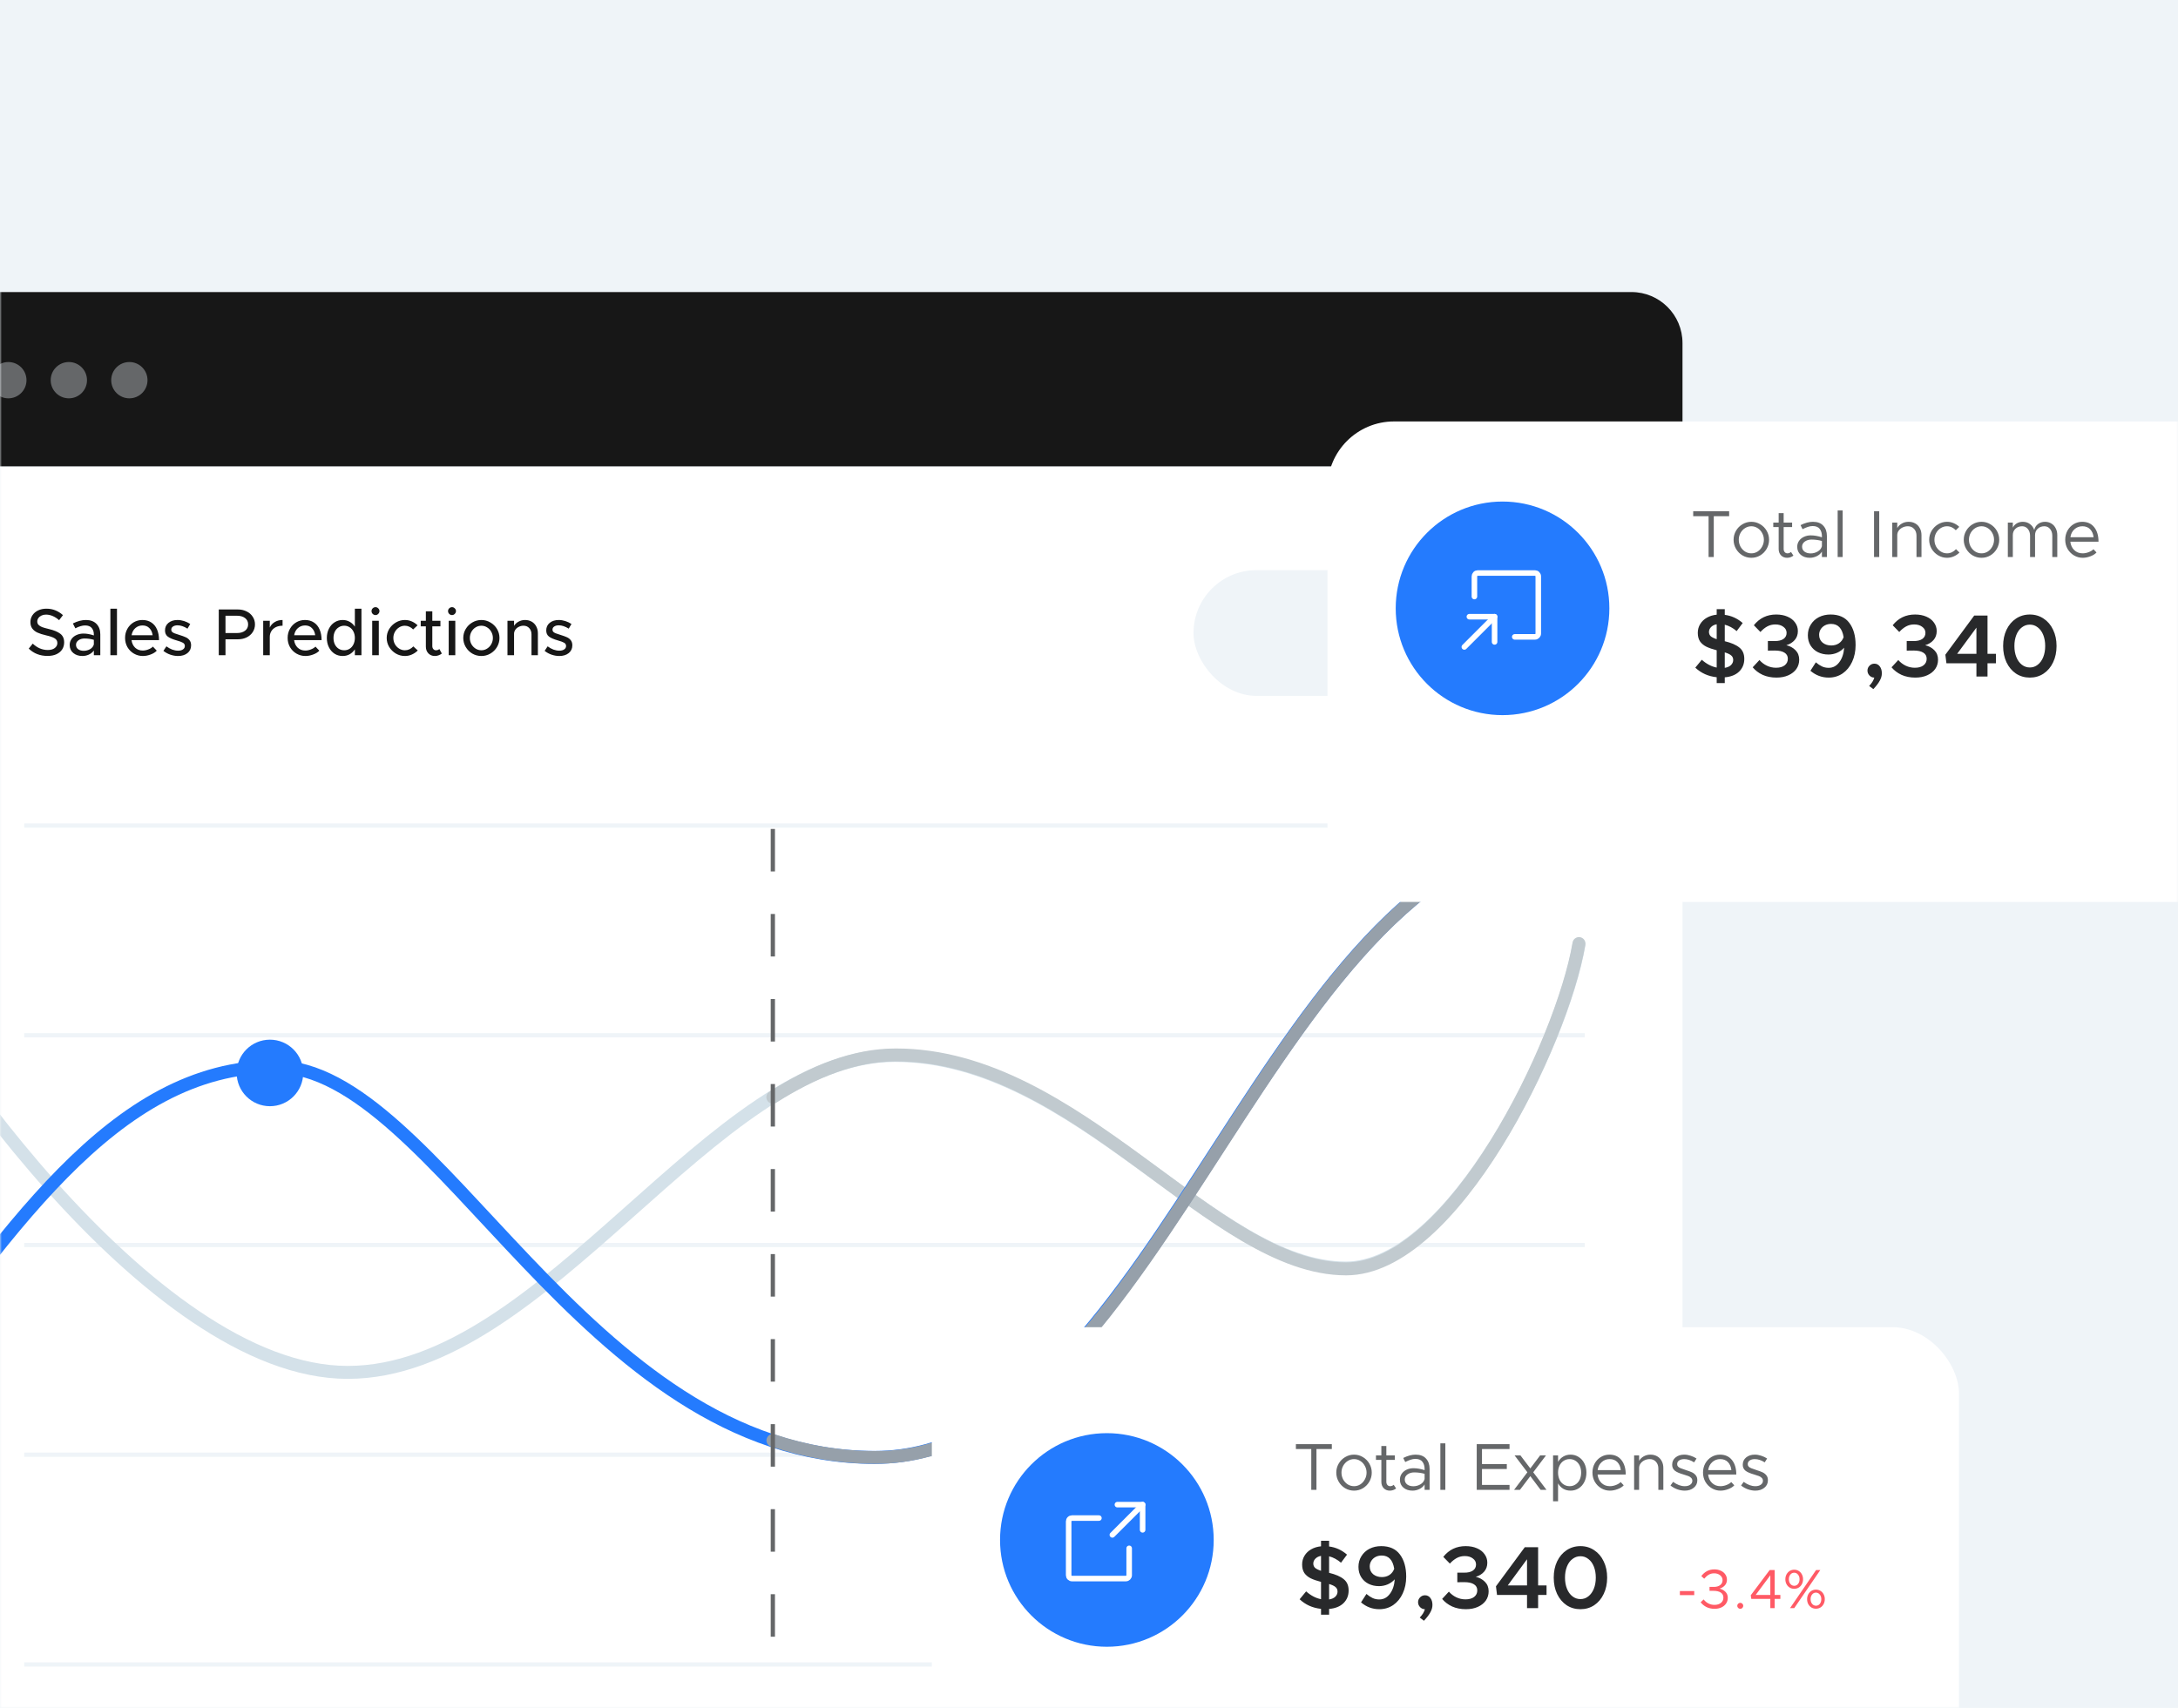
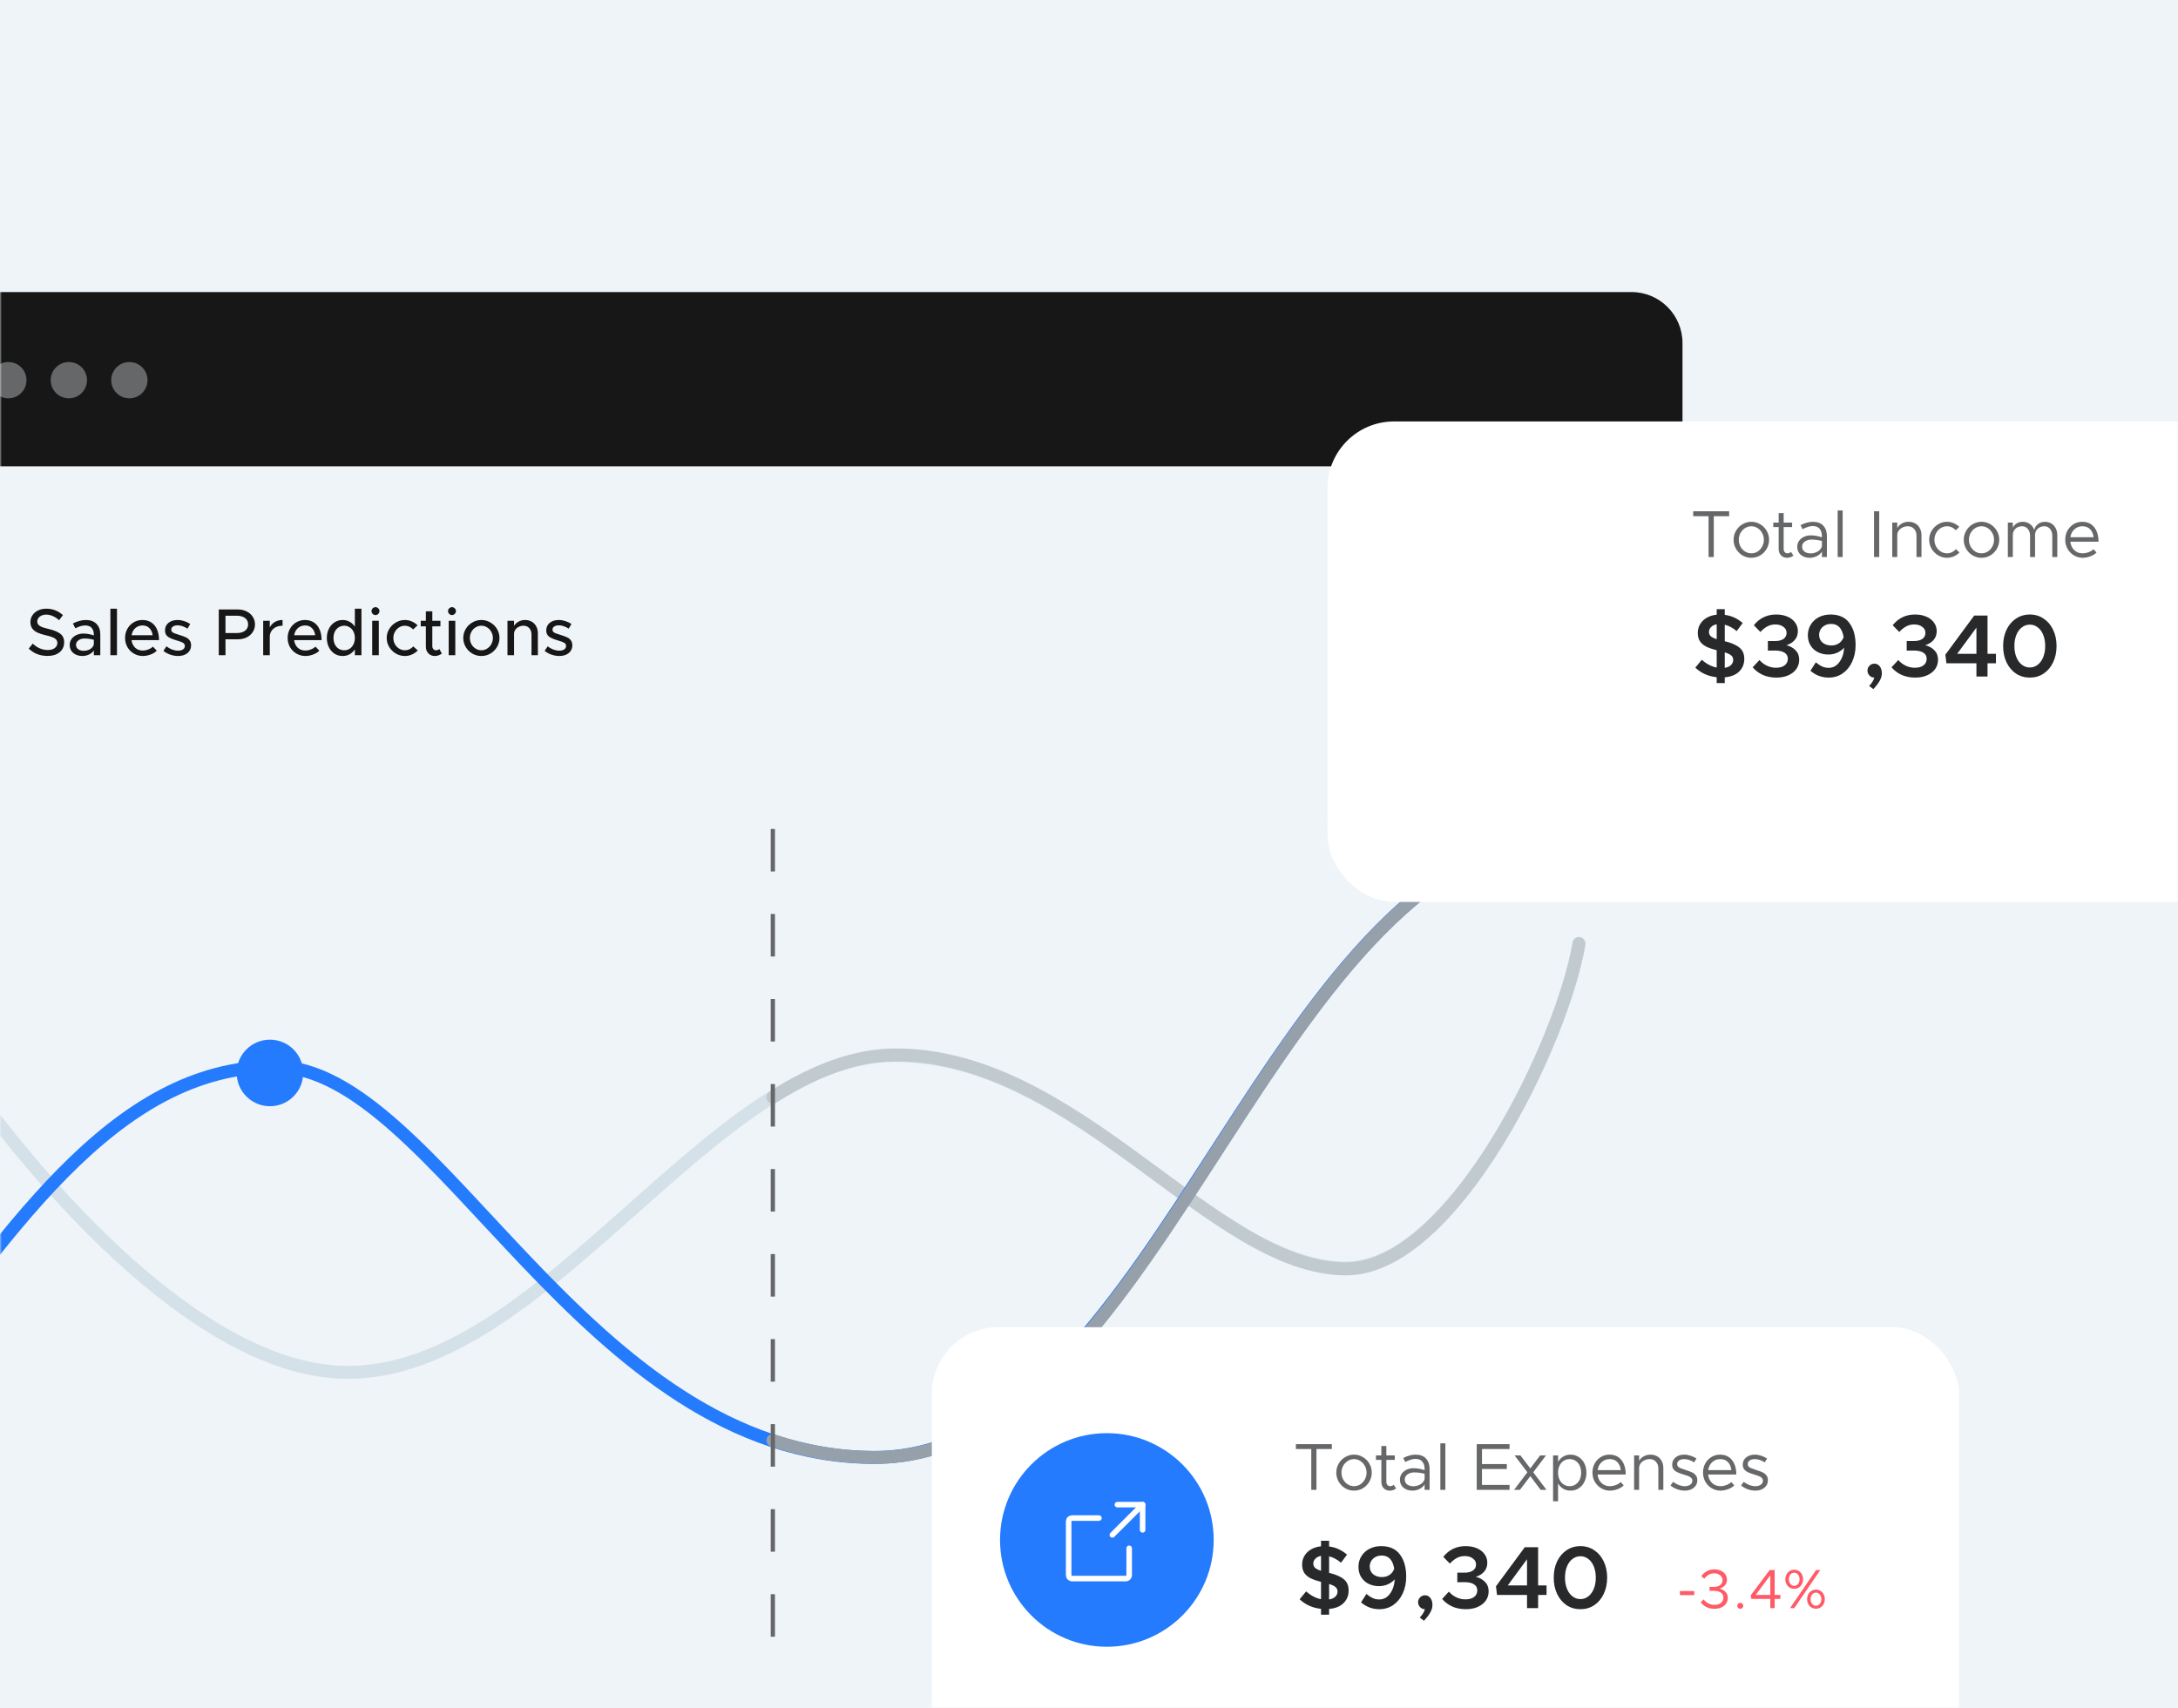
<svg xmlns="http://www.w3.org/2000/svg" width="589" height="462" viewBox="0 0 589 462" fill="none">
  <rect width="589" height="462" fill="#EFF4F8" />
  <mask id="mask0_2649_40917" style="mask-type:alpha" maskUnits="userSpaceOnUse" x="0" y="0" width="589" height="462">
    <rect width="589" height="462" fill="white" />
  </mask>
  <g mask="url(#mask0_2649_40917)">
-     <path d="M-21 126.229H455V562.532C455 573.963 445.733 583.229 434.302 583.229H-0.302C-11.733 583.229 -21 573.963 -21 562.532V126.229Z" fill="white" />
    <path d="M-21.052 92.799C-21.052 85.178 -14.874 79 -7.253 79H441.201C448.822 79 455 85.178 455 92.799V126.145H-21.052V92.799Z" fill="#171717" />
    <path fill-rule="evenodd" clip-rule="evenodd" d="M2.256 107.747C4.967 107.747 7.165 105.549 7.165 102.838C7.165 100.127 4.967 97.929 2.256 97.929C-0.455 97.929 -2.653 100.127 -2.653 102.838C-2.653 105.549 -0.455 107.747 2.256 107.747Z" fill="#656769" />
    <path fill-rule="evenodd" clip-rule="evenodd" d="M18.62 107.747C21.331 107.747 23.529 105.549 23.529 102.838C23.529 100.127 21.331 97.929 18.62 97.929C15.908 97.929 13.71 100.127 13.71 102.838C13.71 105.549 15.908 107.747 18.62 107.747Z" fill="#656769" />
    <path fill-rule="evenodd" clip-rule="evenodd" d="M34.983 107.747C37.695 107.747 39.892 105.549 39.892 102.838C39.892 100.127 37.695 97.929 34.983 97.929C32.272 97.929 30.074 100.127 30.074 102.838C30.074 105.549 32.272 107.747 34.983 107.747Z" fill="#656769" />
    <path d="M12.85 177.427C10.822 177.427 9.13 176.767 7.774 175.447L8.854 174.097C10.066 175.249 11.422 175.825 12.922 175.825C13.738 175.825 14.374 175.645 14.83 175.285C15.286 174.913 15.514 174.463 15.514 173.935C15.514 173.383 15.274 172.963 14.794 172.675C14.326 172.375 13.534 172.099 12.418 171.847C11.482 171.631 10.714 171.385 10.114 171.109C9.526 170.833 9.064 170.467 8.728 170.011C8.392 169.555 8.224 168.973 8.224 168.265C8.224 167.581 8.41 166.963 8.782 166.411C9.154 165.859 9.664 165.427 10.312 165.115C10.972 164.803 11.71 164.647 12.526 164.647C13.426 164.647 14.242 164.797 14.974 165.097C15.718 165.397 16.402 165.829 17.026 166.393L15.982 167.761C15.454 167.281 14.884 166.909 14.272 166.645C13.672 166.381 13.06 166.249 12.436 166.249C11.992 166.249 11.59 166.333 11.23 166.501C10.87 166.669 10.588 166.897 10.384 167.185C10.18 167.473 10.078 167.779 10.078 168.103C10.078 168.475 10.192 168.781 10.42 169.021C10.648 169.261 10.972 169.465 11.392 169.633C11.824 169.789 12.418 169.957 13.174 170.137C14.554 170.461 15.592 170.887 16.288 171.415C16.996 171.943 17.35 172.723 17.35 173.755C17.35 174.463 17.176 175.093 16.828 175.645C16.48 176.197 15.964 176.635 15.28 176.959C14.608 177.271 13.798 177.427 12.85 177.427ZM23.236 167.707C24.46 167.707 25.414 168.061 26.098 168.769C26.782 169.477 27.124 170.419 27.124 171.595V177.229H25.378V175.969C25.042 176.437 24.592 176.803 24.028 177.067C23.464 177.319 22.882 177.445 22.282 177.445C21.286 177.445 20.464 177.175 19.816 176.635C19.168 176.095 18.844 175.375 18.844 174.475C18.844 173.875 19.006 173.341 19.33 172.873C19.666 172.393 20.116 172.027 20.68 171.775C21.256 171.511 21.886 171.379 22.57 171.379C23.458 171.379 24.394 171.547 25.378 171.883V171.595C25.378 170.911 25.192 170.341 24.82 169.885C24.448 169.417 23.836 169.183 22.984 169.183C22.252 169.183 21.382 169.441 20.374 169.957L19.708 168.643C20.956 168.019 22.132 167.707 23.236 167.707ZM22.642 176.041C23.266 176.041 23.842 175.891 24.37 175.591C24.898 175.279 25.234 174.853 25.378 174.313V173.071C24.586 172.831 23.74 172.711 22.84 172.711C22.204 172.711 21.664 172.873 21.22 173.197C20.776 173.521 20.554 173.929 20.554 174.421C20.554 174.913 20.746 175.309 21.13 175.609C21.526 175.897 22.03 176.041 22.642 176.041ZM29.851 164.647H31.633V177.229H29.851V164.647ZM38.594 175.969C39.098 175.969 39.608 175.867 40.124 175.663C40.652 175.459 41.06 175.207 41.348 174.907L42.392 176.005C41.996 176.437 41.438 176.785 40.718 177.049C40.01 177.313 39.314 177.445 38.63 177.445C37.778 177.445 36.98 177.235 36.236 176.815C35.504 176.395 34.916 175.813 34.472 175.069C34.04 174.313 33.824 173.473 33.824 172.549C33.824 171.637 34.034 170.815 34.454 170.083C34.874 169.339 35.438 168.757 36.146 168.337C36.866 167.917 37.652 167.707 38.504 167.707C39.44 167.707 40.244 167.929 40.916 168.373C41.6 168.817 42.116 169.447 42.464 170.263C42.824 171.079 43.004 172.039 43.004 173.143H35.57C35.678 173.983 36.002 174.667 36.542 175.195C37.094 175.711 37.778 175.969 38.594 175.969ZM38.54 169.183C37.796 169.183 37.148 169.423 36.596 169.903C36.056 170.383 35.72 171.025 35.588 171.829H41.276C41.18 171.049 40.892 170.413 40.412 169.921C39.944 169.429 39.32 169.183 38.54 169.183ZM48.151 177.445C47.455 177.445 46.759 177.325 46.063 177.085C45.367 176.845 44.743 176.503 44.191 176.059L45.001 174.835C45.517 175.219 46.045 175.513 46.585 175.717C47.125 175.909 47.653 176.005 48.169 176.005C48.721 176.005 49.159 175.891 49.483 175.663C49.819 175.435 49.987 175.129 49.987 174.745C49.987 174.349 49.813 174.055 49.465 173.863C49.117 173.659 48.571 173.455 47.827 173.251C46.687 172.927 45.865 172.573 45.361 172.189C44.869 171.805 44.623 171.253 44.623 170.533C44.623 169.681 44.935 168.997 45.559 168.481C46.195 167.965 47.011 167.707 48.007 167.707C48.595 167.707 49.189 167.803 49.789 167.995C50.389 168.187 50.941 168.451 51.445 168.787L50.707 170.047C49.747 169.447 48.847 169.147 48.007 169.147C47.515 169.147 47.107 169.255 46.783 169.471C46.471 169.675 46.315 169.963 46.315 170.335C46.315 170.575 46.387 170.767 46.531 170.911C46.675 171.055 46.891 171.187 47.179 171.307C47.467 171.415 47.917 171.565 48.529 171.757C49.201 171.961 49.747 172.159 50.167 172.351C50.599 172.531 50.959 172.801 51.247 173.161C51.535 173.521 51.679 173.989 51.679 174.565C51.679 175.441 51.349 176.143 50.689 176.671C50.041 177.187 49.195 177.445 48.151 177.445ZM59.162 164.863H64.364C65.216 164.863 65.99 165.037 66.686 165.385C67.394 165.721 67.946 166.201 68.342 166.825C68.75 167.437 68.954 168.127 68.954 168.895C68.954 169.663 68.75 170.359 68.342 170.983C67.946 171.595 67.394 172.075 66.686 172.423C65.99 172.759 65.216 172.927 64.364 172.927H60.98V177.229H59.162V164.863ZM64.094 171.235C64.994 171.235 65.72 171.025 66.272 170.605C66.824 170.185 67.1 169.615 67.1 168.895C67.1 168.175 66.824 167.605 66.272 167.185C65.72 166.765 64.994 166.555 64.094 166.555H60.98V171.235H64.094ZM72.959 169.741C73.247 169.117 73.691 168.625 74.291 168.265C74.903 167.893 75.611 167.707 76.415 167.707V169.255C75.743 169.255 75.143 169.381 74.615 169.633C74.087 169.885 73.679 170.245 73.391 170.713C73.103 171.169 72.959 171.691 72.959 172.279V177.229H71.177V167.923H72.959V169.741ZM82.557 175.969C83.061 175.969 83.571 175.867 84.087 175.663C84.615 175.459 85.023 175.207 85.311 174.907L86.355 176.005C85.959 176.437 85.401 176.785 84.681 177.049C83.973 177.313 83.277 177.445 82.593 177.445C81.741 177.445 80.943 177.235 80.199 176.815C79.467 176.395 78.879 175.813 78.435 175.069C78.003 174.313 77.787 173.473 77.787 172.549C77.787 171.637 77.997 170.815 78.417 170.083C78.837 169.339 79.401 168.757 80.109 168.337C80.829 167.917 81.615 167.707 82.467 167.707C83.403 167.707 84.207 167.929 84.879 168.373C85.563 168.817 86.079 169.447 86.427 170.263C86.787 171.079 86.967 172.039 86.967 173.143H79.533C79.641 173.983 79.965 174.667 80.505 175.195C81.057 175.711 81.741 175.969 82.557 175.969ZM82.503 169.183C81.759 169.183 81.111 169.423 80.559 169.903C80.019 170.383 79.683 171.025 79.551 171.829H85.239C85.143 171.049 84.855 170.413 84.375 169.921C83.907 169.429 83.283 169.183 82.503 169.183ZM97.748 164.647V177.229H95.966V175.645C95.594 176.209 95.126 176.653 94.562 176.977C93.998 177.289 93.368 177.445 92.672 177.445C91.856 177.445 91.124 177.241 90.476 176.833C89.828 176.413 89.318 175.831 88.946 175.087C88.574 174.343 88.388 173.503 88.388 172.567C88.388 171.631 88.574 170.797 88.946 170.065C89.318 169.321 89.828 168.745 90.476 168.337C91.124 167.917 91.856 167.707 92.672 167.707C93.368 167.707 93.998 167.869 94.562 168.193C95.126 168.505 95.594 168.943 95.966 169.507V164.647H97.748ZM93.086 175.897C93.638 175.897 94.13 175.759 94.562 175.483C95.006 175.195 95.348 174.799 95.588 174.295C95.84 173.779 95.966 173.203 95.966 172.567C95.966 171.931 95.84 171.361 95.588 170.857C95.348 170.353 95.006 169.963 94.562 169.687C94.13 169.399 93.638 169.255 93.086 169.255C92.534 169.255 92.036 169.399 91.592 169.687C91.148 169.963 90.8 170.353 90.548 170.857C90.308 171.361 90.188 171.931 90.188 172.567C90.188 173.203 90.308 173.779 90.548 174.295C90.8 174.799 91.148 175.195 91.592 175.483C92.036 175.759 92.534 175.897 93.086 175.897ZM100.655 167.923H102.437V177.229H100.655V167.923ZM101.555 166.375C101.255 166.375 100.997 166.267 100.781 166.051C100.577 165.835 100.475 165.583 100.475 165.295C100.475 165.007 100.577 164.761 100.781 164.557C100.997 164.341 101.255 164.233 101.555 164.233C101.843 164.233 102.089 164.341 102.293 164.557C102.509 164.761 102.617 165.007 102.617 165.295C102.617 165.583 102.509 165.835 102.293 166.051C102.089 166.267 101.843 166.375 101.555 166.375ZM109.489 177.445C108.613 177.445 107.797 177.223 107.041 176.779C106.297 176.335 105.697 175.741 105.241 174.997C104.797 174.241 104.575 173.431 104.575 172.567C104.575 171.703 104.797 170.899 105.241 170.155C105.697 169.411 106.303 168.817 107.059 168.373C107.815 167.929 108.625 167.707 109.489 167.707C110.149 167.707 110.767 167.833 111.343 168.085C111.931 168.337 112.459 168.691 112.927 169.147L111.721 170.263C111.433 169.951 111.091 169.705 110.695 169.525C110.311 169.345 109.909 169.255 109.489 169.255C108.937 169.255 108.421 169.405 107.941 169.705C107.461 170.005 107.077 170.413 106.789 170.929C106.513 171.433 106.375 171.979 106.375 172.567C106.375 173.167 106.513 173.725 106.789 174.241C107.077 174.745 107.461 175.147 107.941 175.447C108.421 175.747 108.937 175.897 109.489 175.897C109.921 175.897 110.335 175.807 110.731 175.627C111.127 175.435 111.475 175.177 111.775 174.853L112.981 175.951C112.513 176.419 111.979 176.785 111.379 177.049C110.791 177.313 110.161 177.445 109.489 177.445ZM119.485 176.779C119.233 176.983 118.939 177.145 118.603 177.265C118.279 177.385 117.949 177.445 117.613 177.445C116.893 177.445 116.305 177.211 115.849 176.743C115.393 176.263 115.165 175.651 115.165 174.907V169.435H113.779V167.923H115.165V165.367H116.911V167.923H119.107V169.435H116.911V174.781C116.911 175.105 117.007 175.375 117.199 175.591C117.391 175.795 117.619 175.897 117.883 175.897C118.075 175.897 118.255 175.867 118.423 175.807C118.591 175.735 118.723 175.651 118.819 175.555L119.485 176.779ZM121.345 167.923H123.127V177.229H121.345V167.923ZM122.245 166.375C121.945 166.375 121.687 166.267 121.471 166.051C121.267 165.835 121.165 165.583 121.165 165.295C121.165 165.007 121.267 164.761 121.471 164.557C121.687 164.341 121.945 164.233 122.245 164.233C122.533 164.233 122.779 164.341 122.983 164.557C123.199 164.761 123.307 165.007 123.307 165.295C123.307 165.583 123.199 165.835 122.983 166.051C122.779 166.267 122.533 166.375 122.245 166.375ZM130.178 177.445C129.302 177.445 128.486 177.229 127.73 176.797C126.986 176.353 126.392 175.759 125.948 175.015C125.504 174.259 125.282 173.443 125.282 172.567C125.282 171.691 125.504 170.881 125.948 170.137C126.392 169.393 126.986 168.805 127.73 168.373C128.486 167.929 129.302 167.707 130.178 167.707C131.054 167.707 131.864 167.929 132.608 168.373C133.364 168.805 133.964 169.393 134.408 170.137C134.852 170.881 135.074 171.691 135.074 172.567C135.074 173.443 134.852 174.259 134.408 175.015C133.964 175.759 133.364 176.353 132.608 176.797C131.864 177.229 131.054 177.445 130.178 177.445ZM130.178 175.897C130.742 175.897 131.258 175.747 131.726 175.447C132.206 175.147 132.584 174.745 132.86 174.241C133.148 173.725 133.292 173.167 133.292 172.567C133.292 171.967 133.148 171.415 132.86 170.911C132.584 170.395 132.206 169.993 131.726 169.705C131.258 169.405 130.742 169.255 130.178 169.255C129.614 169.255 129.092 169.405 128.612 169.705C128.144 169.993 127.766 170.395 127.478 170.911C127.202 171.415 127.064 171.967 127.064 172.567C127.064 173.167 127.202 173.725 127.478 174.241C127.766 174.745 128.144 175.147 128.612 175.447C129.092 175.747 129.614 175.897 130.178 175.897ZM141.987 167.707C142.659 167.707 143.259 167.857 143.787 168.157C144.315 168.457 144.723 168.883 145.011 169.435C145.311 169.975 145.461 170.599 145.461 171.307V177.229H143.733V171.613C143.733 170.917 143.535 170.353 143.139 169.921C142.743 169.477 142.227 169.255 141.591 169.255C141.123 169.255 140.691 169.357 140.295 169.561C139.899 169.753 139.587 170.017 139.359 170.353C139.131 170.689 139.017 171.055 139.017 171.451V177.229H137.235V167.923H139.017V169.291C139.293 168.823 139.695 168.445 140.223 168.157C140.763 167.857 141.351 167.707 141.987 167.707ZM151.247 177.445C150.551 177.445 149.855 177.325 149.159 177.085C148.463 176.845 147.839 176.503 147.287 176.059L148.097 174.835C148.613 175.219 149.141 175.513 149.681 175.717C150.221 175.909 150.749 176.005 151.265 176.005C151.817 176.005 152.255 175.891 152.579 175.663C152.915 175.435 153.083 175.129 153.083 174.745C153.083 174.349 152.909 174.055 152.561 173.863C152.213 173.659 151.667 173.455 150.923 173.251C149.783 172.927 148.961 172.573 148.457 172.189C147.965 171.805 147.719 171.253 147.719 170.533C147.719 169.681 148.031 168.997 148.655 168.481C149.291 167.965 150.107 167.707 151.103 167.707C151.691 167.707 152.285 167.803 152.885 167.995C153.485 168.187 154.037 168.451 154.541 168.787L153.803 170.047C152.843 169.447 151.943 169.147 151.103 169.147C150.611 169.147 150.203 169.255 149.879 169.471C149.567 169.675 149.411 169.963 149.411 170.335C149.411 170.575 149.483 170.767 149.627 170.911C149.771 171.055 149.987 171.187 150.275 171.307C150.563 171.415 151.013 171.565 151.625 171.757C152.297 171.961 152.843 172.159 153.263 172.351C153.695 172.531 154.055 172.801 154.343 173.161C154.631 173.521 154.775 173.989 154.775 174.565C154.775 175.441 154.445 176.143 153.785 176.671C153.137 177.187 152.291 177.445 151.247 177.445Z" fill="#171717" />
    <rect x="322.763" y="154.229" width="104" height="34" rx="17" fill="#EFF4F8" />
    <path d="M6.546 223.311H428.553" stroke="#EFF4F8" stroke-width="1.15" />
    <path d="M6.546 280.041H428.553" stroke="#EFF4F8" stroke-width="1.15" />
-     <path d="M6.546 336.77H428.553" stroke="#EFF4F8" stroke-width="1.15" />
    <path d="M6.546 393.5H428.553" stroke="#EFF4F8" stroke-width="1.15" />
    <path d="M6.546 450.229H428.553" stroke="#EFF4F8" stroke-width="1.15" />
    <path d="M-36 248.229C-23.148 277.525 40.44 371.229 94.031 371.229C147.622 371.229 192.58 285.495 242.012 285.495C291.443 285.495 327.868 343 363.953 343C392.821 343 422.386 282.407 427 255.553" stroke="#D4E1E9" stroke-width="3.5" stroke-linecap="round" />
    <path d="M427 255.229C422.392 282.253 392.866 343.229 364.036 343.229C327.999 343.229 291.622 285.361 242.256 285.361C230.99 285.361 219.956 289.854 209 296.79" stroke="#C1CACF" stroke-width="3.5" stroke-linecap="round" />
    <path d="M-35 383.652C1.615 333.625 30.553 288.536 74.447 288.536C118.34 288.536 157.969 394.229 236.518 394.229C315.068 394.229 343.572 225.23 427 225.229" stroke="#247BFE" stroke-width="3.5" stroke-linecap="round" />
    <path d="M427 225.229C343.709 225.23 315.251 394.229 236.831 394.229C226.968 394.229 217.72 392.558 209 389.634" stroke="#96A0AA" stroke-width="3.45" stroke-linecap="round" />
    <circle cx="73" cy="290.229" r="9" fill="#247BFE" />
    <path d="M209 224.229L209 450.229" stroke="#656769" stroke-width="1.15" stroke-dasharray="11.5 11.5" />
    <g filter="url(#filter0_d_2649_40917)">
      <rect x="353" y="99" width="277.778" height="129.976" rx="18" fill="white" />
    </g>
    <path d="M471.712 178.224C471.712 179.6 471.248 180.744 470.32 181.656C469.392 182.552 468.096 183.072 466.432 183.216V184.776H464.248V183.192C461.976 182.952 460.048 182.088 458.464 180.6L460.216 178.464C461.496 179.6 462.84 180.304 464.248 180.576V175.896C463.128 175.608 462.2 175.288 461.464 174.936C460.728 174.568 460.152 174.088 459.736 173.496C459.336 172.888 459.136 172.12 459.136 171.192C459.136 170.312 459.352 169.52 459.784 168.816C460.216 168.096 460.816 167.52 461.584 167.088C462.368 166.64 463.256 166.368 464.248 166.272V164.784H466.432V166.32C468.224 166.544 469.84 167.28 471.28 168.528L469.648 170.712C468.64 169.848 467.568 169.272 466.432 168.984V173.448C468.176 173.864 469.488 174.432 470.368 175.152C471.264 175.856 471.712 176.88 471.712 178.224ZM462.16 170.928C462.16 171.408 462.32 171.8 462.64 172.104C462.976 172.392 463.512 172.656 464.248 172.896V168.864C463.624 168.976 463.12 169.224 462.736 169.608C462.352 169.992 462.16 170.432 462.16 170.928ZM466.432 180.648C467.152 180.536 467.712 180.288 468.112 179.904C468.512 179.504 468.712 179.04 468.712 178.512C468.712 178 468.528 177.592 468.16 177.288C467.808 176.984 467.232 176.712 466.432 176.472V180.648ZM480.417 183.288C479.025 183.288 477.777 183.04 476.673 182.544C475.585 182.032 474.689 181.352 473.985 180.504L475.809 178.536C476.385 179.192 477.057 179.704 477.825 180.072C478.593 180.44 479.417 180.624 480.297 180.624C481.289 180.624 482.065 180.408 482.625 179.976C483.201 179.528 483.489 178.936 483.489 178.2C483.489 177.464 483.185 176.912 482.577 176.544C481.985 176.16 481.105 175.968 479.937 175.968L478.089 175.992V173.4H479.937C480.929 173.416 481.713 173.232 482.289 172.848C482.865 172.448 483.153 171.896 483.153 171.192C483.153 170.52 482.865 169.976 482.289 169.56C481.729 169.128 481.001 168.912 480.105 168.912C479.321 168.912 478.601 169.088 477.945 169.44C477.289 169.792 476.665 170.296 476.073 170.952L474.297 169.128C475.833 167.192 477.849 166.224 480.345 166.224C481.497 166.224 482.513 166.416 483.393 166.8C484.289 167.184 484.977 167.72 485.457 168.408C485.953 169.08 486.201 169.848 486.201 170.712C486.201 171.672 485.913 172.48 485.337 173.136C484.761 173.792 484.009 174.256 483.081 174.528C484.057 174.752 484.881 175.2 485.553 175.872C486.225 176.544 486.561 177.4 486.561 178.44C486.561 179.384 486.305 180.224 485.793 180.96C485.281 181.68 484.561 182.248 483.633 182.664C482.705 183.08 481.633 183.288 480.417 183.288ZM495.044 166.224C497.3 166.224 498.988 166.976 500.108 168.48C501.244 169.984 501.812 171.984 501.812 174.48C501.812 176.16 501.5 177.672 500.876 179.016C500.268 180.344 499.412 181.392 498.308 182.16C497.204 182.912 495.948 183.288 494.54 183.288C492.684 183.288 491.036 182.672 489.596 181.44L491.06 179.16C491.62 179.64 492.172 180.008 492.716 180.264C493.26 180.52 493.868 180.648 494.54 180.648C495.692 180.648 496.644 180.144 497.396 179.136C498.164 178.128 498.604 176.816 498.716 175.2C498.204 175.776 497.572 176.232 496.82 176.568C496.068 176.888 495.276 177.048 494.444 177.048C493.42 177.048 492.484 176.84 491.636 176.424C490.804 176.008 490.14 175.408 489.644 174.624C489.148 173.824 488.9 172.896 488.9 171.84C488.9 170.768 489.164 169.808 489.692 168.96C490.22 168.096 490.948 167.424 491.876 166.944C492.82 166.464 493.876 166.224 495.044 166.224ZM495.236 174.6C496.036 174.6 496.732 174.4 497.324 174C497.916 173.584 498.332 173.032 498.572 172.344C498.188 169.96 497.06 168.768 495.188 168.768C494.548 168.768 493.98 168.904 493.484 169.176C492.988 169.448 492.604 169.816 492.332 170.28C492.076 170.728 491.948 171.208 491.948 171.72C491.948 172.6 492.26 173.304 492.884 173.832C493.524 174.344 494.308 174.6 495.236 174.6ZM505.478 185.544C506.198 184.808 506.662 184.056 506.87 183.288C506.374 183.288 505.942 183.104 505.574 182.736C505.206 182.352 505.022 181.904 505.022 181.392C505.022 180.88 505.206 180.44 505.574 180.072C505.942 179.704 506.382 179.52 506.894 179.52C507.502 179.52 507.99 179.768 508.358 180.264C508.726 180.744 508.91 181.368 508.91 182.136C508.91 182.792 508.726 183.448 508.358 184.104C508.006 184.776 507.422 185.544 506.606 186.408L505.478 185.544ZM517.963 183.288C516.571 183.288 515.323 183.04 514.219 182.544C513.131 182.032 512.235 181.352 511.531 180.504L513.355 178.536C513.931 179.192 514.603 179.704 515.371 180.072C516.139 180.44 516.963 180.624 517.843 180.624C518.835 180.624 519.611 180.408 520.171 179.976C520.747 179.528 521.035 178.936 521.035 178.2C521.035 177.464 520.731 176.912 520.123 176.544C519.531 176.16 518.651 175.968 517.483 175.968L515.635 175.992V173.4H517.483C518.475 173.416 519.259 173.232 519.835 172.848C520.411 172.448 520.699 171.896 520.699 171.192C520.699 170.52 520.411 169.976 519.835 169.56C519.275 169.128 518.547 168.912 517.651 168.912C516.867 168.912 516.147 169.088 515.491 169.44C514.835 169.792 514.211 170.296 513.619 170.952L511.843 169.128C513.379 167.192 515.395 166.224 517.891 166.224C519.043 166.224 520.059 166.416 520.939 166.8C521.835 167.184 522.523 167.72 523.003 168.408C523.499 169.08 523.747 169.848 523.747 170.712C523.747 171.672 523.459 172.48 522.883 173.136C522.307 173.792 521.555 174.256 520.627 174.528C521.603 174.752 522.427 175.2 523.099 175.872C523.771 176.544 524.107 177.4 524.107 178.44C524.107 179.384 523.851 180.224 523.339 180.96C522.827 181.68 522.107 182.248 521.179 182.664C520.251 183.08 519.179 183.288 517.963 183.288ZM534.487 179.424H526.375L526.087 177.096L533.887 166.512H537.487V176.856H539.767V179.424H537.487V183H534.487V179.424ZM534.487 176.856V169.776L529.279 176.856H534.487ZM548.933 183.288C547.541 183.288 546.293 182.928 545.189 182.208C544.101 181.472 543.245 180.456 542.621 179.16C542.013 177.864 541.709 176.392 541.709 174.744C541.709 173.096 542.013 171.632 542.621 170.352C543.245 169.056 544.101 168.048 545.189 167.328C546.293 166.592 547.541 166.224 548.933 166.224C550.325 166.224 551.565 166.592 552.653 167.328C553.757 168.048 554.613 169.056 555.221 170.352C555.845 171.632 556.157 173.096 556.157 174.744C556.157 176.392 555.845 177.864 555.221 179.16C554.613 180.456 553.757 181.472 552.653 182.208C551.565 182.928 550.325 183.288 548.933 183.288ZM548.933 180.552C549.733 180.552 550.445 180.304 551.069 179.808C551.709 179.312 552.205 178.624 552.557 177.744C552.909 176.864 553.085 175.864 553.085 174.744C553.085 173.624 552.909 172.624 552.557 171.744C552.205 170.864 551.709 170.184 551.069 169.704C550.445 169.208 549.733 168.96 548.933 168.96C548.133 168.96 547.413 169.208 546.773 169.704C546.133 170.184 545.637 170.864 545.285 171.744C544.933 172.624 544.757 173.624 544.757 174.744C544.757 175.864 544.933 176.864 545.285 177.744C545.637 178.624 546.133 179.312 546.773 179.808C547.413 180.304 548.133 180.552 548.933 180.552Z" fill="#28292B" />
    <path d="M462.053 139.633H457.895V138.301H467.615V139.633H463.457V150.667H462.053V139.633ZM473.624 150.883C472.76 150.883 471.956 150.667 471.212 150.235C470.48 149.791 469.898 149.197 469.466 148.453C469.034 147.697 468.818 146.881 468.818 146.005C468.818 145.129 469.034 144.319 469.466 143.575C469.898 142.831 470.48 142.243 471.212 141.811C471.956 141.367 472.76 141.145 473.624 141.145C474.488 141.145 475.286 141.367 476.018 141.811C476.75 142.243 477.332 142.831 477.764 143.575C478.196 144.319 478.412 145.129 478.412 146.005C478.412 146.881 478.196 147.697 477.764 148.453C477.332 149.197 476.75 149.791 476.018 150.235C475.286 150.667 474.488 150.883 473.624 150.883ZM473.624 149.677C474.236 149.677 474.8 149.515 475.316 149.191C475.832 148.855 476.24 148.405 476.54 147.841C476.852 147.277 477.008 146.665 477.008 146.005C477.008 145.345 476.852 144.739 476.54 144.187C476.24 143.623 475.832 143.179 475.316 142.855C474.8 142.519 474.236 142.351 473.624 142.351C473.012 142.351 472.442 142.519 471.914 142.855C471.398 143.179 470.984 143.623 470.672 144.187C470.372 144.739 470.222 145.345 470.222 146.005C470.222 146.665 470.372 147.277 470.672 147.841C470.984 148.405 471.398 148.855 471.914 149.191C472.442 149.515 473.012 149.677 473.624 149.677ZM485.003 150.289C484.499 150.685 483.923 150.883 483.275 150.883C482.615 150.883 482.069 150.661 481.637 150.217C481.217 149.773 481.007 149.203 481.007 148.507V142.567H479.549V141.361H481.007V138.805H482.357V141.361H484.643V142.567H482.357V148.507C482.357 148.843 482.453 149.125 482.645 149.353C482.849 149.569 483.089 149.677 483.365 149.677C483.569 149.677 483.755 149.641 483.923 149.569C484.091 149.497 484.229 149.407 484.337 149.299L485.003 150.289ZM490.272 141.145C491.508 141.145 492.444 141.499 493.08 142.207C493.728 142.903 494.052 143.833 494.052 144.997V150.667H492.702V149.209C492.378 149.737 491.91 150.151 491.298 150.451C490.698 150.739 490.074 150.883 489.426 150.883C488.43 150.883 487.614 150.613 486.978 150.073C486.342 149.533 486.024 148.813 486.024 147.913C486.024 147.313 486.186 146.779 486.51 146.311C486.846 145.831 487.29 145.465 487.842 145.213C488.406 144.949 489.018 144.817 489.678 144.817C490.614 144.817 491.622 144.991 492.702 145.339V144.997C492.702 144.241 492.51 143.605 492.126 143.089C491.742 142.561 491.094 142.297 490.182 142.297C489.762 142.297 489.33 142.375 488.886 142.531C488.454 142.675 487.98 142.879 487.464 143.143L486.924 142.045C488.124 141.445 489.24 141.145 490.272 141.145ZM489.66 149.695C490.332 149.695 490.962 149.527 491.55 149.191C492.15 148.843 492.534 148.363 492.702 147.751V146.329C491.79 146.077 490.854 145.951 489.894 145.951C489.186 145.951 488.58 146.131 488.076 146.491C487.584 146.851 487.338 147.307 487.338 147.859C487.338 148.423 487.554 148.873 487.986 149.209C488.43 149.533 488.988 149.695 489.66 149.695ZM496.962 138.085H498.312V150.667H496.962V138.085ZM506.797 138.301H508.201V150.667H506.797V138.301ZM516.138 141.145C516.822 141.145 517.428 141.295 517.956 141.595C518.484 141.895 518.892 142.321 519.18 142.873C519.48 143.413 519.63 144.037 519.63 144.745V150.667H518.28V144.925C518.28 144.157 518.064 143.539 517.632 143.071C517.2 142.591 516.642 142.351 515.958 142.351C515.442 142.351 514.962 142.459 514.518 142.675C514.074 142.891 513.72 143.185 513.456 143.557C513.204 143.917 513.078 144.313 513.078 144.745V150.667H511.728V141.361H513.078V142.837C513.354 142.333 513.768 141.925 514.32 141.613C514.872 141.301 515.478 141.145 516.138 141.145ZM526.534 150.883C525.682 150.883 524.884 150.661 524.14 150.217C523.396 149.773 522.802 149.179 522.358 148.435C521.926 147.679 521.71 146.869 521.71 146.005C521.71 145.141 521.926 144.337 522.358 143.593C522.802 142.849 523.396 142.255 524.14 141.811C524.884 141.367 525.682 141.145 526.534 141.145C527.158 141.145 527.752 141.265 528.316 141.505C528.892 141.745 529.402 142.081 529.846 142.513L528.91 143.431C528.598 143.095 528.238 142.831 527.83 142.639C527.422 142.447 526.99 142.351 526.534 142.351C525.922 142.351 525.352 142.519 524.824 142.855C524.308 143.179 523.894 143.623 523.582 144.187C523.282 144.751 523.132 145.357 523.132 146.005C523.132 146.665 523.282 147.277 523.582 147.841C523.894 148.393 524.308 148.837 524.824 149.173C525.352 149.509 525.922 149.677 526.534 149.677C526.99 149.677 527.428 149.581 527.848 149.389C528.268 149.185 528.64 148.903 528.964 148.543L529.9 149.461C529.456 149.905 528.94 150.253 528.352 150.505C527.776 150.757 527.17 150.883 526.534 150.883ZM535.868 150.883C535.004 150.883 534.2 150.667 533.456 150.235C532.724 149.791 532.142 149.197 531.71 148.453C531.278 147.697 531.062 146.881 531.062 146.005C531.062 145.129 531.278 144.319 531.71 143.575C532.142 142.831 532.724 142.243 533.456 141.811C534.2 141.367 535.004 141.145 535.868 141.145C536.732 141.145 537.53 141.367 538.262 141.811C538.994 142.243 539.576 142.831 540.008 143.575C540.44 144.319 540.656 145.129 540.656 146.005C540.656 146.881 540.44 147.697 540.008 148.453C539.576 149.197 538.994 149.791 538.262 150.235C537.53 150.667 536.732 150.883 535.868 150.883ZM535.868 149.677C536.48 149.677 537.044 149.515 537.56 149.191C538.076 148.855 538.484 148.405 538.784 147.841C539.096 147.277 539.252 146.665 539.252 146.005C539.252 145.345 539.096 144.739 538.784 144.187C538.484 143.623 538.076 143.179 537.56 142.855C537.044 142.519 536.48 142.351 535.868 142.351C535.256 142.351 534.686 142.519 534.158 142.855C533.642 143.179 533.228 143.623 532.916 144.187C532.616 144.739 532.466 145.345 532.466 146.005C532.466 146.665 532.616 147.277 532.916 147.841C533.228 148.405 533.642 148.855 534.158 149.191C534.686 149.515 535.256 149.677 535.868 149.677ZM553.044 141.145C553.68 141.145 554.25 141.301 554.754 141.613C555.258 141.913 555.648 142.339 555.924 142.891C556.212 143.431 556.356 144.049 556.356 144.745V150.667H555.006V144.925C555.006 144.169 554.802 143.551 554.394 143.071C553.998 142.591 553.488 142.351 552.864 142.351C552.12 142.351 551.514 142.579 551.046 143.035C550.578 143.479 550.344 144.049 550.344 144.745V150.667H548.994V144.925C548.994 144.169 548.79 143.551 548.382 143.071C547.986 142.591 547.476 142.351 546.852 142.351C546.108 142.351 545.502 142.579 545.034 143.035C544.566 143.479 544.332 144.049 544.332 144.745V150.667H542.982V141.361H544.332V142.729C544.572 142.237 544.926 141.853 545.394 141.577C545.874 141.289 546.42 141.145 547.032 141.145C547.764 141.145 548.4 141.343 548.94 141.739C549.492 142.135 549.888 142.675 550.128 143.359C550.272 142.699 550.608 142.165 551.136 141.757C551.676 141.349 552.312 141.145 553.044 141.145ZM563.2 149.677C563.752 149.677 564.304 149.569 564.856 149.353C565.42 149.137 565.846 148.873 566.134 148.561L566.962 149.443C566.566 149.875 566.008 150.223 565.288 150.487C564.58 150.751 563.89 150.883 563.218 150.883C562.39 150.883 561.616 150.673 560.896 150.253C560.176 149.833 559.594 149.251 559.15 148.507C558.718 147.751 558.502 146.911 558.502 145.987C558.502 145.087 558.706 144.265 559.114 143.521C559.534 142.777 560.092 142.195 560.788 141.775C561.496 141.355 562.264 141.145 563.092 141.145C564.484 141.145 565.564 141.631 566.332 142.603C567.112 143.575 567.502 144.883 567.502 146.527H559.888C559.984 147.451 560.332 148.207 560.932 148.795C561.544 149.383 562.3 149.677 563.2 149.677ZM563.146 142.351C562.306 142.351 561.586 142.627 560.986 143.179C560.386 143.719 560.026 144.433 559.906 145.321H566.17C566.074 144.433 565.768 143.719 565.252 143.179C564.736 142.627 564.034 142.351 563.146 142.351Z" fill="#656769" />
-     <circle cx="406.333" cy="164.555" r="28.889" fill="#247BFE" />
    <path d="M404.182 173.637V166.818H397.364" stroke="white" stroke-width="1.5" stroke-linecap="round" stroke-linejoin="round" />
    <path d="M396 175L404.182 166.818" stroke="white" stroke-width="1.5" stroke-linecap="round" stroke-linejoin="round" />
    <path d="M409.636 172.273H415.091C415.332 172.273 415.563 172.177 415.734 172.006C415.904 171.836 416 171.605 416 171.364V155.909C416 155.668 415.904 155.437 415.734 155.266C415.563 155.096 415.332 155 415.091 155H399.636C399.395 155 399.164 155.096 398.994 155.266C398.823 155.437 398.727 155.668 398.727 155.909V161.364" stroke="white" stroke-width="1.5" stroke-linecap="round" stroke-linejoin="round" />
    <g filter="url(#filter1_d_2649_40917)">
      <rect x="246" y="351" width="277.778" height="129.976" rx="18" fill="white" />
    </g>
    <path d="M364.712 430.224C364.712 431.6 364.248 432.744 363.32 433.656C362.392 434.552 361.096 435.072 359.432 435.216V436.776H357.248V435.192C354.976 434.952 353.048 434.088 351.464 432.6L353.216 430.464C354.496 431.6 355.84 432.304 357.248 432.576V427.896C356.128 427.608 355.2 427.288 354.464 426.936C353.728 426.568 353.152 426.088 352.736 425.496C352.336 424.888 352.136 424.12 352.136 423.192C352.136 422.312 352.352 421.52 352.784 420.816C353.216 420.096 353.816 419.52 354.584 419.088C355.368 418.64 356.256 418.368 357.248 418.272V416.784H359.432V418.32C361.224 418.544 362.84 419.28 364.28 420.528L362.648 422.712C361.64 421.848 360.568 421.272 359.432 420.984V425.448C361.176 425.864 362.488 426.432 363.368 427.152C364.264 427.856 364.712 428.88 364.712 430.224ZM355.16 422.928C355.16 423.408 355.32 423.8 355.64 424.104C355.976 424.392 356.512 424.656 357.248 424.896V420.864C356.624 420.976 356.12 421.224 355.736 421.608C355.352 421.992 355.16 422.432 355.16 422.928ZM359.432 432.648C360.152 432.536 360.712 432.288 361.112 431.904C361.512 431.504 361.712 431.04 361.712 430.512C361.712 430 361.528 429.592 361.16 429.288C360.808 428.984 360.232 428.712 359.432 428.472V432.648ZM373.513 418.224C375.769 418.224 377.457 418.976 378.577 420.48C379.713 421.984 380.281 423.984 380.281 426.48C380.281 428.16 379.969 429.672 379.345 431.016C378.737 432.344 377.881 433.392 376.777 434.16C375.673 434.912 374.417 435.288 373.009 435.288C371.153 435.288 369.505 434.672 368.065 433.44L369.529 431.16C370.089 431.64 370.641 432.008 371.185 432.264C371.729 432.52 372.337 432.648 373.009 432.648C374.161 432.648 375.113 432.144 375.865 431.136C376.633 430.128 377.073 428.816 377.185 427.2C376.673 427.776 376.041 428.232 375.289 428.568C374.537 428.888 373.745 429.048 372.913 429.048C371.889 429.048 370.953 428.84 370.105 428.424C369.273 428.008 368.609 427.408 368.113 426.624C367.617 425.824 367.369 424.896 367.369 423.84C367.369 422.768 367.633 421.808 368.161 420.96C368.689 420.096 369.417 419.424 370.345 418.944C371.289 418.464 372.345 418.224 373.513 418.224ZM373.705 426.6C374.505 426.6 375.201 426.4 375.793 426C376.385 425.584 376.801 425.032 377.041 424.344C376.657 421.96 375.529 420.768 373.657 420.768C373.017 420.768 372.449 420.904 371.953 421.176C371.457 421.448 371.073 421.816 370.801 422.28C370.545 422.728 370.417 423.208 370.417 423.72C370.417 424.6 370.729 425.304 371.353 425.832C371.993 426.344 372.777 426.6 373.705 426.6ZM383.946 437.544C384.666 436.808 385.13 436.056 385.338 435.288C384.842 435.288 384.41 435.104 384.042 434.736C383.674 434.352 383.49 433.904 383.49 433.392C383.49 432.88 383.674 432.44 384.042 432.072C384.41 431.704 384.85 431.52 385.362 431.52C385.97 431.52 386.458 431.768 386.826 432.264C387.194 432.744 387.378 433.368 387.378 434.136C387.378 434.792 387.194 435.448 386.826 436.104C386.474 436.776 385.89 437.544 385.074 438.408L383.946 437.544ZM396.432 435.288C395.04 435.288 393.792 435.04 392.688 434.544C391.6 434.032 390.704 433.352 390 432.504L391.824 430.536C392.4 431.192 393.072 431.704 393.84 432.072C394.608 432.44 395.432 432.624 396.312 432.624C397.304 432.624 398.08 432.408 398.64 431.976C399.216 431.528 399.504 430.936 399.504 430.2C399.504 429.464 399.2 428.912 398.592 428.544C398 428.16 397.12 427.968 395.952 427.968L394.104 427.992V425.4H395.952C396.944 425.416 397.728 425.232 398.304 424.848C398.88 424.448 399.168 423.896 399.168 423.192C399.168 422.52 398.88 421.976 398.304 421.56C397.744 421.128 397.016 420.912 396.12 420.912C395.336 420.912 394.616 421.088 393.96 421.44C393.304 421.792 392.68 422.296 392.088 422.952L390.312 421.128C391.848 419.192 393.864 418.224 396.36 418.224C397.512 418.224 398.528 418.416 399.408 418.8C400.304 419.184 400.992 419.72 401.472 420.408C401.968 421.08 402.216 421.848 402.216 422.712C402.216 423.672 401.928 424.48 401.352 425.136C400.776 425.792 400.024 426.256 399.096 426.528C400.072 426.752 400.896 427.2 401.568 427.872C402.24 428.544 402.576 429.4 402.576 430.44C402.576 431.384 402.32 432.224 401.808 432.96C401.296 433.68 400.576 434.248 399.648 434.664C398.72 435.08 397.648 435.288 396.432 435.288ZM412.955 431.424H404.843L404.555 429.096L412.355 418.512H415.955V428.856H418.235V431.424H415.955V435H412.955V431.424ZM412.955 428.856V421.776L407.747 428.856H412.955ZM427.402 435.288C426.01 435.288 424.762 434.928 423.658 434.208C422.57 433.472 421.714 432.456 421.09 431.16C420.482 429.864 420.178 428.392 420.178 426.744C420.178 425.096 420.482 423.632 421.09 422.352C421.714 421.056 422.57 420.048 423.658 419.328C424.762 418.592 426.01 418.224 427.402 418.224C428.794 418.224 430.034 418.592 431.122 419.328C432.226 420.048 433.082 421.056 433.69 422.352C434.314 423.632 434.626 425.096 434.626 426.744C434.626 428.392 434.314 429.864 433.69 431.16C433.082 432.456 432.226 433.472 431.122 434.208C430.034 434.928 428.794 435.288 427.402 435.288ZM427.402 432.552C428.202 432.552 428.914 432.304 429.538 431.808C430.178 431.312 430.674 430.624 431.026 429.744C431.378 428.864 431.554 427.864 431.554 426.744C431.554 425.624 431.378 424.624 431.026 423.744C430.674 422.864 430.178 422.184 429.538 421.704C428.914 421.208 428.202 420.96 427.402 420.96C426.602 420.96 425.882 421.208 425.242 421.704C424.602 422.184 424.106 422.864 423.754 423.744C423.402 424.624 423.226 425.624 423.226 426.744C423.226 427.864 423.402 428.864 423.754 429.744C424.106 430.624 424.602 431.312 425.242 431.808C425.882 432.304 426.602 432.552 427.402 432.552Z" fill="#28292B" />
    <path d="M354.608 391.966H350.45V390.634H360.17V391.966H356.012V403H354.608V391.966ZM366.179 403.216C365.315 403.216 364.511 403 363.767 402.568C363.035 402.124 362.453 401.53 362.021 400.786C361.589 400.03 361.373 399.214 361.373 398.338C361.373 397.462 361.589 396.652 362.021 395.908C362.453 395.164 363.035 394.576 363.767 394.144C364.511 393.7 365.315 393.478 366.179 393.478C367.043 393.478 367.841 393.7 368.573 394.144C369.305 394.576 369.887 395.164 370.319 395.908C370.751 396.652 370.967 397.462 370.967 398.338C370.967 399.214 370.751 400.03 370.319 400.786C369.887 401.53 369.305 402.124 368.573 402.568C367.841 403 367.043 403.216 366.179 403.216ZM366.179 402.01C366.791 402.01 367.355 401.848 367.871 401.524C368.387 401.188 368.795 400.738 369.095 400.174C369.407 399.61 369.563 398.998 369.563 398.338C369.563 397.678 369.407 397.072 369.095 396.52C368.795 395.956 368.387 395.512 367.871 395.188C367.355 394.852 366.791 394.684 366.179 394.684C365.567 394.684 364.997 394.852 364.469 395.188C363.953 395.512 363.539 395.956 363.227 396.52C362.927 397.072 362.777 397.678 362.777 398.338C362.777 398.998 362.927 399.61 363.227 400.174C363.539 400.738 363.953 401.188 364.469 401.524C364.997 401.848 365.567 402.01 366.179 402.01ZM377.559 402.622C377.055 403.018 376.479 403.216 375.831 403.216C375.171 403.216 374.625 402.994 374.193 402.55C373.773 402.106 373.563 401.536 373.563 400.84V394.9H372.105V393.694H373.563V391.138H374.913V393.694H377.199V394.9H374.913V400.84C374.913 401.176 375.009 401.458 375.201 401.686C375.405 401.902 375.645 402.01 375.921 402.01C376.125 402.01 376.311 401.974 376.479 401.902C376.647 401.83 376.785 401.74 376.893 401.632L377.559 402.622ZM382.828 393.478C384.064 393.478 385 393.832 385.636 394.54C386.284 395.236 386.608 396.166 386.608 397.33V403H385.258V401.542C384.934 402.07 384.466 402.484 383.854 402.784C383.254 403.072 382.63 403.216 381.982 403.216C380.986 403.216 380.17 402.946 379.534 402.406C378.898 401.866 378.58 401.146 378.58 400.246C378.58 399.646 378.742 399.112 379.066 398.644C379.402 398.164 379.846 397.798 380.398 397.546C380.962 397.282 381.574 397.15 382.234 397.15C383.17 397.15 384.178 397.324 385.258 397.672V397.33C385.258 396.574 385.066 395.938 384.682 395.422C384.298 394.894 383.65 394.63 382.738 394.63C382.318 394.63 381.886 394.708 381.442 394.864C381.01 395.008 380.536 395.212 380.02 395.476L379.48 394.378C380.68 393.778 381.796 393.478 382.828 393.478ZM382.216 402.028C382.888 402.028 383.518 401.86 384.106 401.524C384.706 401.176 385.09 400.696 385.258 400.084V398.662C384.346 398.41 383.41 398.284 382.45 398.284C381.742 398.284 381.136 398.464 380.632 398.824C380.14 399.184 379.894 399.64 379.894 400.192C379.894 400.756 380.11 401.206 380.542 401.542C380.986 401.866 381.544 402.028 382.216 402.028ZM389.517 390.418H390.867V403H389.517V390.418ZM400.775 391.966V396.034H407.489V397.366H400.775V401.668H408.227V403H399.353V390.634H408.227V391.966H400.775ZM416.636 403L413.846 399.292L411.038 403H409.454L413.054 398.248L409.598 393.694H411.182L413.846 397.204L416.492 393.694H418.076L414.638 398.248L418.22 403H416.636ZM424.732 393.478C425.536 393.478 426.262 393.688 426.91 394.108C427.57 394.516 428.086 395.092 428.458 395.836C428.83 396.568 429.016 397.402 429.016 398.338C429.016 399.274 428.83 400.114 428.458 400.858C428.086 401.602 427.57 402.184 426.91 402.604C426.262 403.012 425.536 403.216 424.732 403.216C424 403.216 423.34 403.048 422.752 402.712C422.176 402.364 421.708 401.878 421.348 401.254V406.096H419.998V393.694H421.348V395.44C421.708 394.816 422.176 394.336 422.752 394C423.34 393.652 424 393.478 424.732 393.478ZM424.48 402.01C425.08 402.01 425.614 401.854 426.082 401.542C426.562 401.23 426.934 400.798 427.198 400.246C427.462 399.682 427.594 399.046 427.594 398.338C427.594 397.63 427.462 397 427.198 396.448C426.934 395.896 426.562 395.464 426.082 395.152C425.614 394.84 425.08 394.684 424.48 394.684C423.88 394.684 423.34 394.84 422.86 395.152C422.38 395.464 422.008 395.896 421.744 396.448C421.48 397 421.348 397.63 421.348 398.338C421.348 399.046 421.48 399.682 421.744 400.246C422.008 400.798 422.38 401.23 422.86 401.542C423.34 401.854 423.88 402.01 424.48 402.01ZM435.347 402.01C435.899 402.01 436.451 401.902 437.003 401.686C437.567 401.47 437.993 401.206 438.281 400.894L439.109 401.776C438.713 402.208 438.155 402.556 437.435 402.82C436.727 403.084 436.037 403.216 435.365 403.216C434.537 403.216 433.763 403.006 433.043 402.586C432.323 402.166 431.741 401.584 431.297 400.84C430.865 400.084 430.649 399.244 430.649 398.32C430.649 397.42 430.853 396.598 431.261 395.854C431.681 395.11 432.239 394.528 432.935 394.108C433.643 393.688 434.411 393.478 435.239 393.478C436.631 393.478 437.711 393.964 438.479 394.936C439.259 395.908 439.649 397.216 439.649 398.86H432.035C432.131 399.784 432.479 400.54 433.079 401.128C433.691 401.716 434.447 402.01 435.347 402.01ZM435.293 394.684C434.453 394.684 433.733 394.96 433.133 395.512C432.533 396.052 432.173 396.766 432.053 397.654H438.317C438.221 396.766 437.915 396.052 437.399 395.512C436.883 394.96 436.181 394.684 435.293 394.684ZM446.328 393.478C447.012 393.478 447.618 393.628 448.146 393.928C448.674 394.228 449.082 394.654 449.37 395.206C449.67 395.746 449.82 396.37 449.82 397.078V403H448.47V397.258C448.47 396.49 448.254 395.872 447.822 395.404C447.39 394.924 446.832 394.684 446.148 394.684C445.632 394.684 445.152 394.792 444.708 395.008C444.264 395.224 443.91 395.518 443.646 395.89C443.394 396.25 443.268 396.646 443.268 397.078V403H441.918V393.694H443.268V395.17C443.544 394.666 443.958 394.258 444.51 393.946C445.062 393.634 445.668 393.478 446.328 393.478ZM455.608 403.216C454.948 403.216 454.276 403.096 453.592 402.856C452.92 402.616 452.308 402.274 451.756 401.83L452.458 400.84C453.526 401.62 454.576 402.01 455.608 402.01C456.22 402.01 456.712 401.878 457.084 401.614C457.468 401.35 457.66 400.996 457.66 400.552C457.66 400.24 457.558 399.982 457.354 399.778C457.15 399.562 456.892 399.394 456.58 399.274C456.28 399.154 455.86 399.016 455.32 398.86C454.18 398.536 453.376 398.182 452.908 397.798C452.44 397.402 452.206 396.874 452.206 396.214C452.206 395.386 452.512 394.726 453.124 394.234C453.736 393.73 454.516 393.478 455.464 393.478C456.028 393.478 456.598 393.574 457.174 393.766C457.75 393.946 458.29 394.198 458.794 394.522L458.146 395.566C457.222 394.978 456.328 394.684 455.464 394.684C454.912 394.684 454.456 394.804 454.096 395.044C453.736 395.284 453.556 395.62 453.556 396.052C453.556 396.316 453.634 396.532 453.79 396.7C453.946 396.868 454.18 397.018 454.492 397.15C454.804 397.282 455.296 397.456 455.968 397.672C456.628 397.876 457.162 398.074 457.57 398.266C457.978 398.458 458.32 398.728 458.596 399.076C458.872 399.412 459.01 399.856 459.01 400.408C459.01 401.248 458.686 401.926 458.038 402.442C457.402 402.958 456.592 403.216 455.608 403.216ZM465.248 402.01C465.8 402.01 466.352 401.902 466.904 401.686C467.468 401.47 467.894 401.206 468.182 400.894L469.01 401.776C468.614 402.208 468.056 402.556 467.336 402.82C466.628 403.084 465.938 403.216 465.266 403.216C464.438 403.216 463.664 403.006 462.944 402.586C462.224 402.166 461.642 401.584 461.198 400.84C460.766 400.084 460.55 399.244 460.55 398.32C460.55 397.42 460.754 396.598 461.162 395.854C461.582 395.11 462.14 394.528 462.836 394.108C463.544 393.688 464.312 393.478 465.14 393.478C466.532 393.478 467.612 393.964 468.38 394.936C469.16 395.908 469.55 397.216 469.55 398.86H461.936C462.032 399.784 462.38 400.54 462.98 401.128C463.592 401.716 464.348 402.01 465.248 402.01ZM465.194 394.684C464.354 394.684 463.634 394.96 463.034 395.512C462.434 396.052 462.074 396.766 461.954 397.654H468.218C468.122 396.766 467.816 396.052 467.3 395.512C466.784 394.96 466.082 394.684 465.194 394.684ZM474.698 403.216C474.038 403.216 473.366 403.096 472.682 402.856C472.01 402.616 471.398 402.274 470.846 401.83L471.548 400.84C472.616 401.62 473.666 402.01 474.698 402.01C475.31 402.01 475.802 401.878 476.174 401.614C476.558 401.35 476.75 400.996 476.75 400.552C476.75 400.24 476.648 399.982 476.444 399.778C476.24 399.562 475.982 399.394 475.67 399.274C475.37 399.154 474.95 399.016 474.41 398.86C473.27 398.536 472.466 398.182 471.998 397.798C471.53 397.402 471.296 396.874 471.296 396.214C471.296 395.386 471.602 394.726 472.214 394.234C472.826 393.73 473.606 393.478 474.554 393.478C475.118 393.478 475.688 393.574 476.264 393.766C476.84 393.946 477.38 394.198 477.884 394.522L477.236 395.566C476.312 394.978 475.418 394.684 474.554 394.684C474.002 394.684 473.546 394.804 473.186 395.044C472.826 395.284 472.646 395.62 472.646 396.052C472.646 396.316 472.724 396.532 472.88 396.7C473.036 396.868 473.27 397.018 473.582 397.15C473.894 397.282 474.386 397.456 475.058 397.672C475.718 397.876 476.252 398.074 476.66 398.266C477.068 398.458 477.41 398.728 477.686 399.076C477.962 399.412 478.1 399.856 478.1 400.408C478.1 401.248 477.776 401.926 477.128 402.442C476.492 402.958 475.682 403.216 474.698 403.216Z" fill="#656769" />
    <circle cx="299.333" cy="416.555" r="28.889" fill="#247BFE" />
    <path d="M309 413.818V407H302.182" stroke="white" stroke-width="1.5" stroke-linecap="round" stroke-linejoin="round" />
    <path d="M300.818 415.182L309 407" stroke="white" stroke-width="1.5" stroke-linecap="round" stroke-linejoin="round" />
    <path d="M305.364 418.818V426.091C305.364 426.332 305.268 426.563 305.097 426.734C304.927 426.904 304.696 427 304.455 427H289.909C289.668 427 289.437 426.904 289.266 426.734C289.096 426.563 289 426.332 289 426.091V411.545C289 411.304 289.096 411.073 289.266 410.902C289.437 410.732 289.668 410.636 289.909 410.636H297.182" stroke="white" stroke-width="1.5" stroke-linecap="round" stroke-linejoin="round" />
    <path d="M454.29 430.38H458.175V431.475H454.29V430.38ZM463.66 435.18C462.85 435.18 462.12 435.02 461.47 434.7C460.83 434.37 460.31 433.94 459.91 433.41L460.72 432.645C461.07 433.105 461.495 433.465 461.995 433.725C462.495 433.985 463.05 434.115 463.66 434.115C464.38 434.115 464.96 433.935 465.4 433.575C465.84 433.215 466.06 432.74 466.06 432.15C466.06 431.55 465.825 431.095 465.355 430.785C464.885 430.475 464.235 430.32 463.405 430.32H462.31V429.24L463.42 429.255C464.13 429.265 464.71 429.11 465.16 428.79C465.61 428.46 465.835 428.01 465.835 427.44C465.835 426.9 465.615 426.455 465.175 426.105C464.745 425.755 464.205 425.58 463.555 425.58C463.015 425.58 462.53 425.705 462.1 425.955C461.67 426.205 461.26 426.565 460.87 427.035L460.09 426.33C461 425.12 462.175 424.515 463.615 424.515C464.265 424.515 464.845 424.635 465.355 424.875C465.875 425.105 466.28 425.435 466.57 425.865C466.87 426.285 467.02 426.765 467.02 427.305C467.02 427.925 466.83 428.44 466.45 428.85C466.08 429.26 465.605 429.55 465.025 429.72C465.635 429.86 466.155 430.14 466.585 430.56C467.025 430.98 467.245 431.53 467.245 432.21C467.245 432.78 467.095 433.29 466.795 433.74C466.495 434.19 466.07 434.545 465.52 434.805C464.98 435.055 464.36 435.18 463.66 435.18ZM470.635 435.18C470.405 435.18 470.21 435.1 470.05 434.94C469.89 434.78 469.81 434.585 469.81 434.355C469.81 434.145 469.89 433.96 470.05 433.8C470.21 433.64 470.405 433.56 470.635 433.56C470.855 433.56 471.04 433.64 471.19 433.8C471.35 433.96 471.43 434.145 471.43 434.355C471.43 434.585 471.35 434.78 471.19 434.94C471.04 435.1 470.855 435.18 470.635 435.18ZM478.754 432.495H473.609L473.459 431.52L478.574 424.695H479.924V431.43H481.469V432.495H479.924V435H478.754V432.495ZM478.754 431.43V426.105L474.794 431.43H478.754ZM485.202 429.765C484.742 429.765 484.327 429.65 483.957 429.42C483.597 429.19 483.317 428.88 483.117 428.49C482.917 428.1 482.817 427.675 482.817 427.215C482.817 426.725 482.917 426.285 483.117 425.895C483.327 425.495 483.612 425.18 483.972 424.95C484.342 424.72 484.757 424.605 485.217 424.605C485.677 424.605 486.087 424.72 486.447 424.95C486.817 425.18 487.102 425.495 487.302 425.895C487.502 426.285 487.602 426.715 487.602 427.185C487.602 427.665 487.497 428.105 487.287 428.505C487.087 428.895 486.802 429.205 486.432 429.435C486.072 429.655 485.662 429.765 485.202 429.765ZM491.127 424.695H492.267L485.217 435H484.077L491.127 424.695ZM485.217 428.955C485.637 428.955 485.982 428.79 486.252 428.46C486.522 428.12 486.657 427.7 486.657 427.2C486.657 426.69 486.517 426.265 486.237 425.925C485.967 425.585 485.622 425.415 485.202 425.415C484.782 425.415 484.437 425.585 484.167 425.925C483.897 426.255 483.762 426.68 483.762 427.2C483.762 427.7 483.902 428.12 484.182 428.46C484.462 428.79 484.807 428.955 485.217 428.955ZM491.082 435.15C490.632 435.15 490.222 435.04 489.852 434.82C489.492 434.59 489.207 434.28 488.997 433.89C488.797 433.49 488.697 433.05 488.697 432.57C488.697 432.1 488.797 431.67 488.997 431.28C489.207 430.88 489.492 430.565 489.852 430.335C490.222 430.105 490.637 429.99 491.097 429.99C491.557 429.99 491.967 430.105 492.327 430.335C492.697 430.565 492.982 430.88 493.182 431.28C493.382 431.67 493.482 432.095 493.482 432.555C493.482 433.045 493.377 433.49 493.167 433.89C492.967 434.28 492.682 434.59 492.312 434.82C491.952 435.04 491.542 435.15 491.082 435.15ZM491.097 434.34C491.517 434.34 491.862 434.175 492.132 433.845C492.402 433.505 492.537 433.08 492.537 432.57C492.537 432.07 492.397 431.65 492.117 431.31C491.847 430.97 491.502 430.8 491.082 430.8C490.662 430.8 490.317 430.97 490.047 431.31C489.777 431.64 489.642 432.055 489.642 432.555C489.642 433.065 489.777 433.49 490.047 433.83C490.327 434.17 490.677 434.34 491.097 434.34Z" fill="#FF5A65" />
  </g>
  <defs>
    <filter id="filter0_d_2649_40917" x="339" y="94" width="317.778" height="169.977" filterUnits="userSpaceOnUse" color-interpolation-filters="sRGB">
      <feFlood flood-opacity="0" result="BackgroundImageFix" />
      <feColorMatrix in="SourceAlpha" type="matrix" values="0 0 0 0 0 0 0 0 0 0 0 0 0 0 0 0 0 0 127 0" result="hardAlpha" />
      <feOffset dx="6" dy="15" />
      <feGaussianBlur stdDeviation="10" />
      <feComposite in2="hardAlpha" operator="out" />
      <feColorMatrix type="matrix" values="0 0 0 0 0.079 0 0 0 0 0.077 0 0 0 0 0.167 0 0 0 0.08 0" />
      <feBlend mode="normal" in2="BackgroundImageFix" result="effect1_dropShadow_2649_40917" />
      <feBlend mode="normal" in="SourceGraphic" in2="effect1_dropShadow_2649_40917" result="shape" />
    </filter>
    <filter id="filter1_d_2649_40917" x="242" y="349" width="297.778" height="149.977" filterUnits="userSpaceOnUse" color-interpolation-filters="sRGB">
      <feFlood flood-opacity="0" result="BackgroundImageFix" />
      <feColorMatrix in="SourceAlpha" type="matrix" values="0 0 0 0 0 0 0 0 0 0 0 0 0 0 0 0 0 0 127 0" result="hardAlpha" />
      <feOffset dx="6" dy="8" />
      <feGaussianBlur stdDeviation="5" />
      <feComposite in2="hardAlpha" operator="out" />
      <feColorMatrix type="matrix" values="0 0 0 0 0.694 0 0 0 0 0.706 0 0 0 0 0.718 0 0 0 0.19 0" />
      <feBlend mode="normal" in2="BackgroundImageFix" result="effect1_dropShadow_2649_40917" />
      <feBlend mode="normal" in="SourceGraphic" in2="effect1_dropShadow_2649_40917" result="shape" />
    </filter>
  </defs>
</svg>